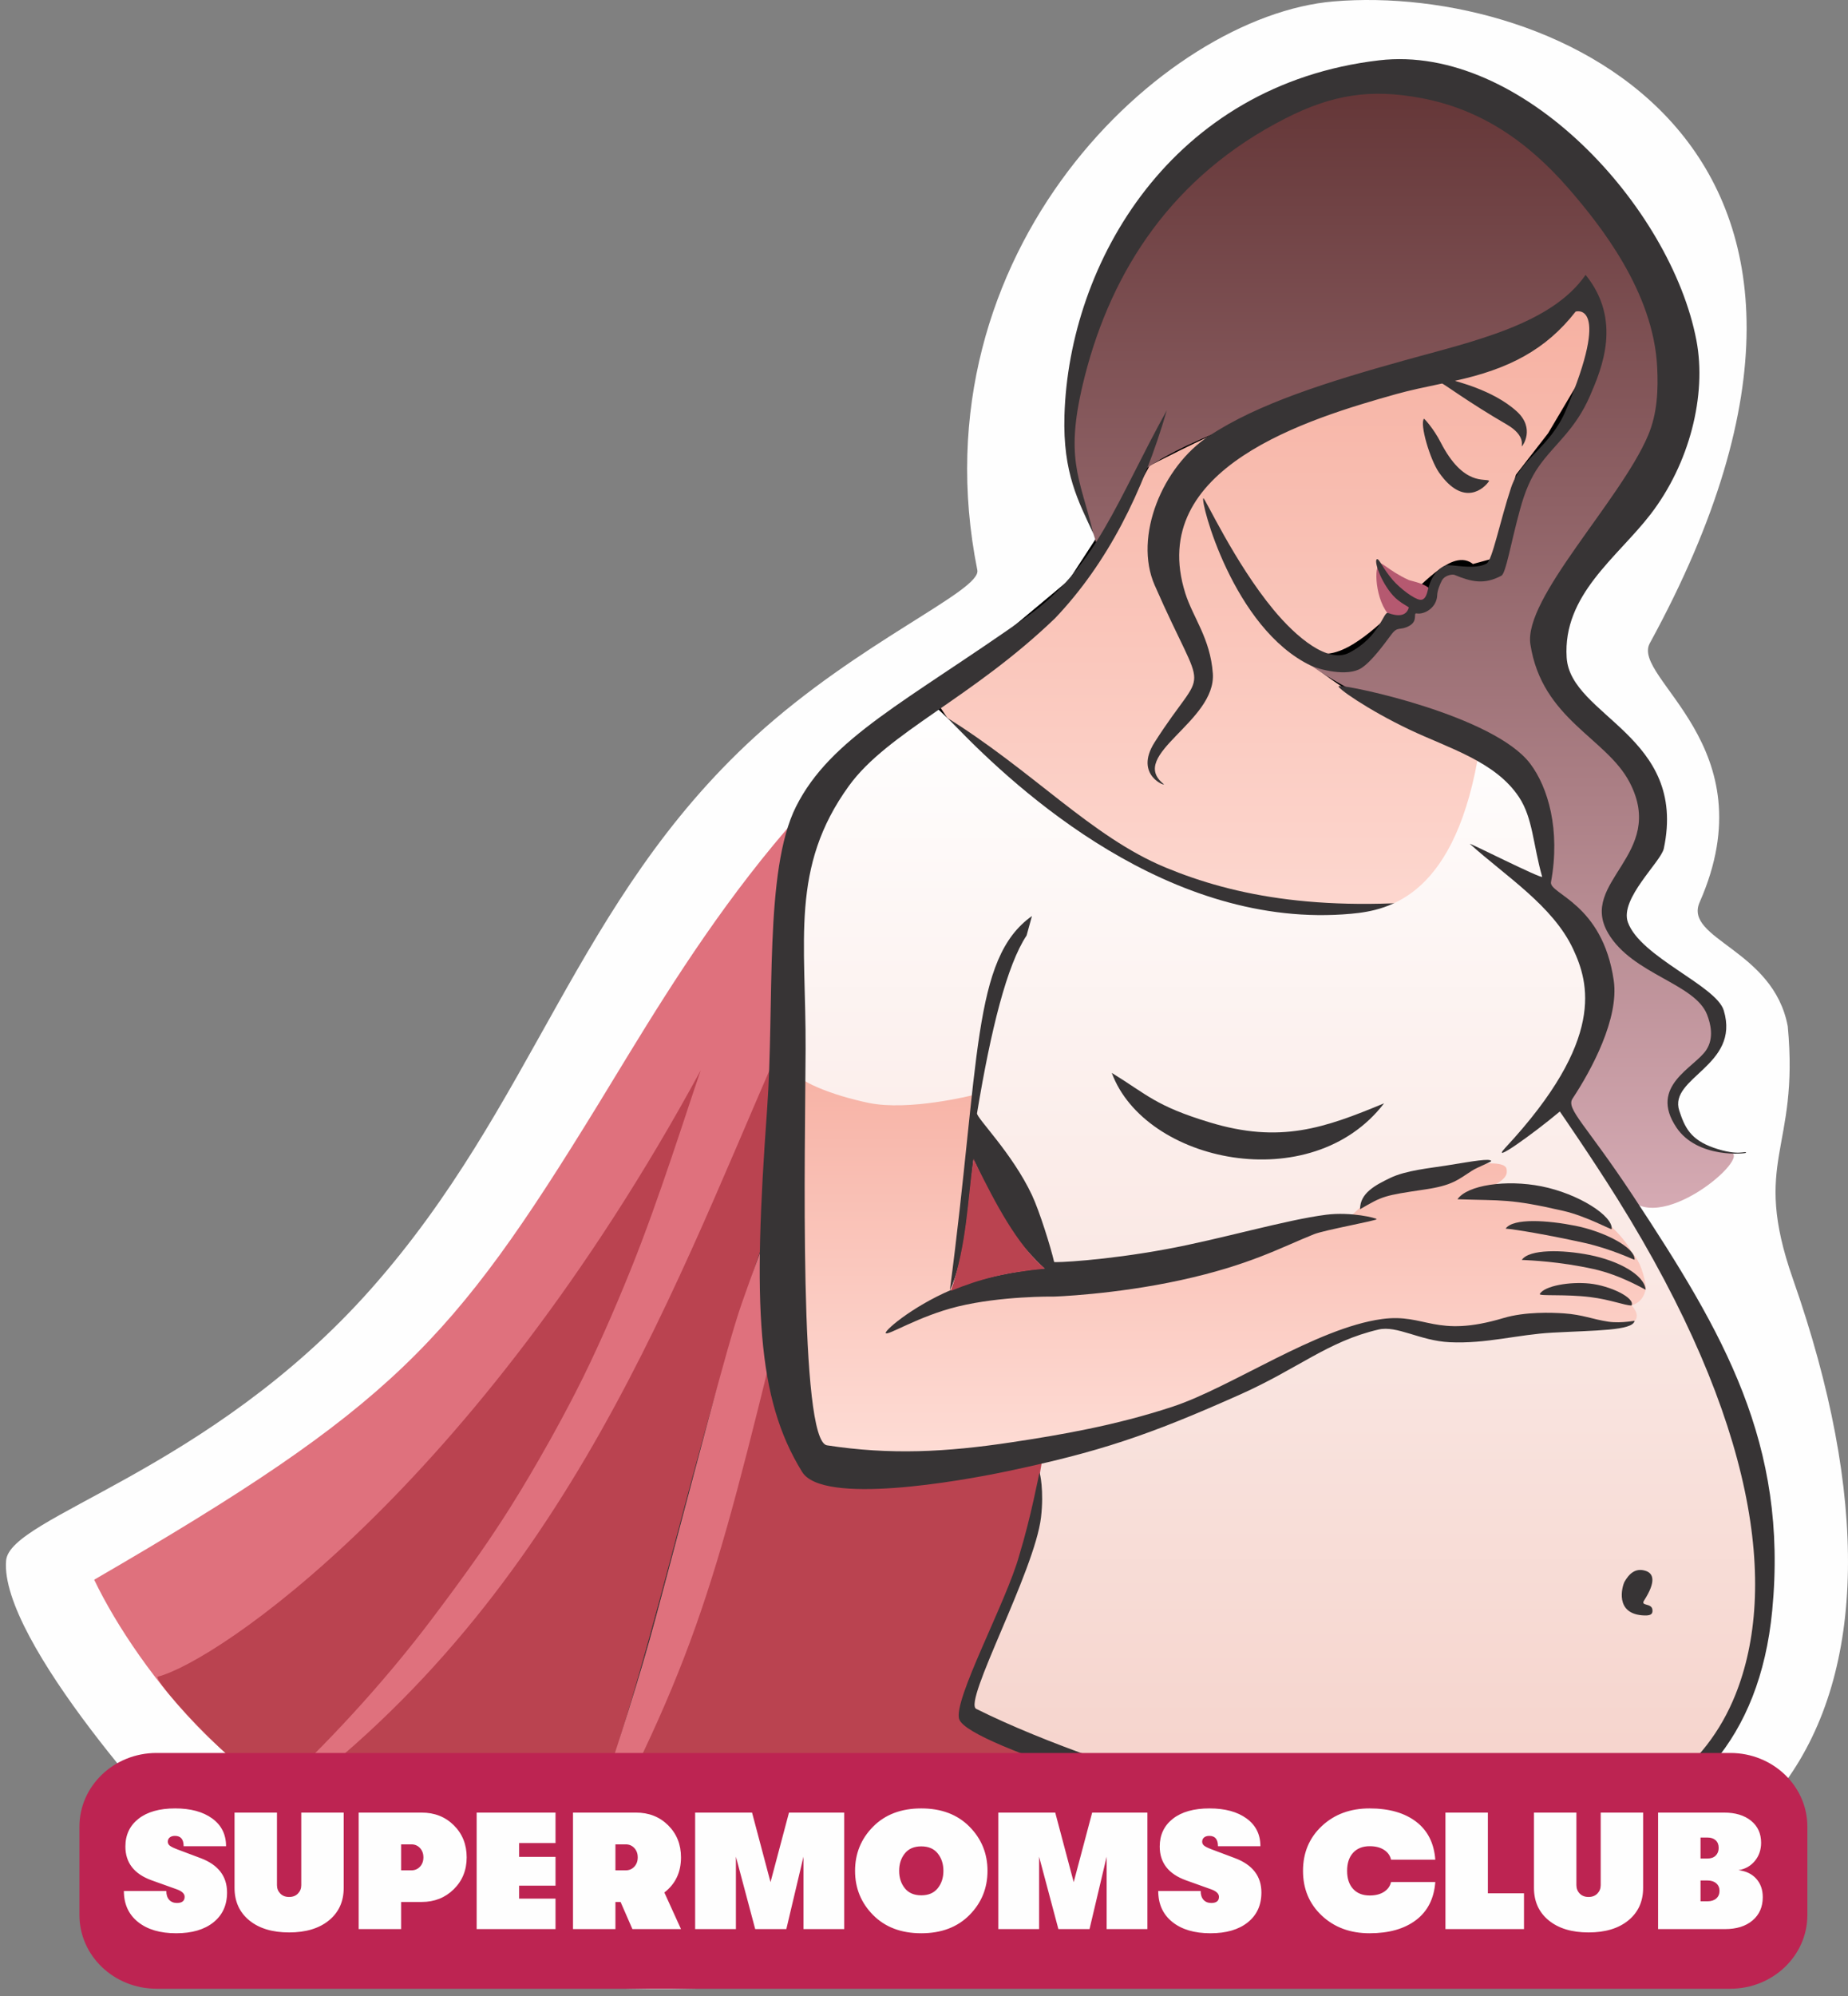
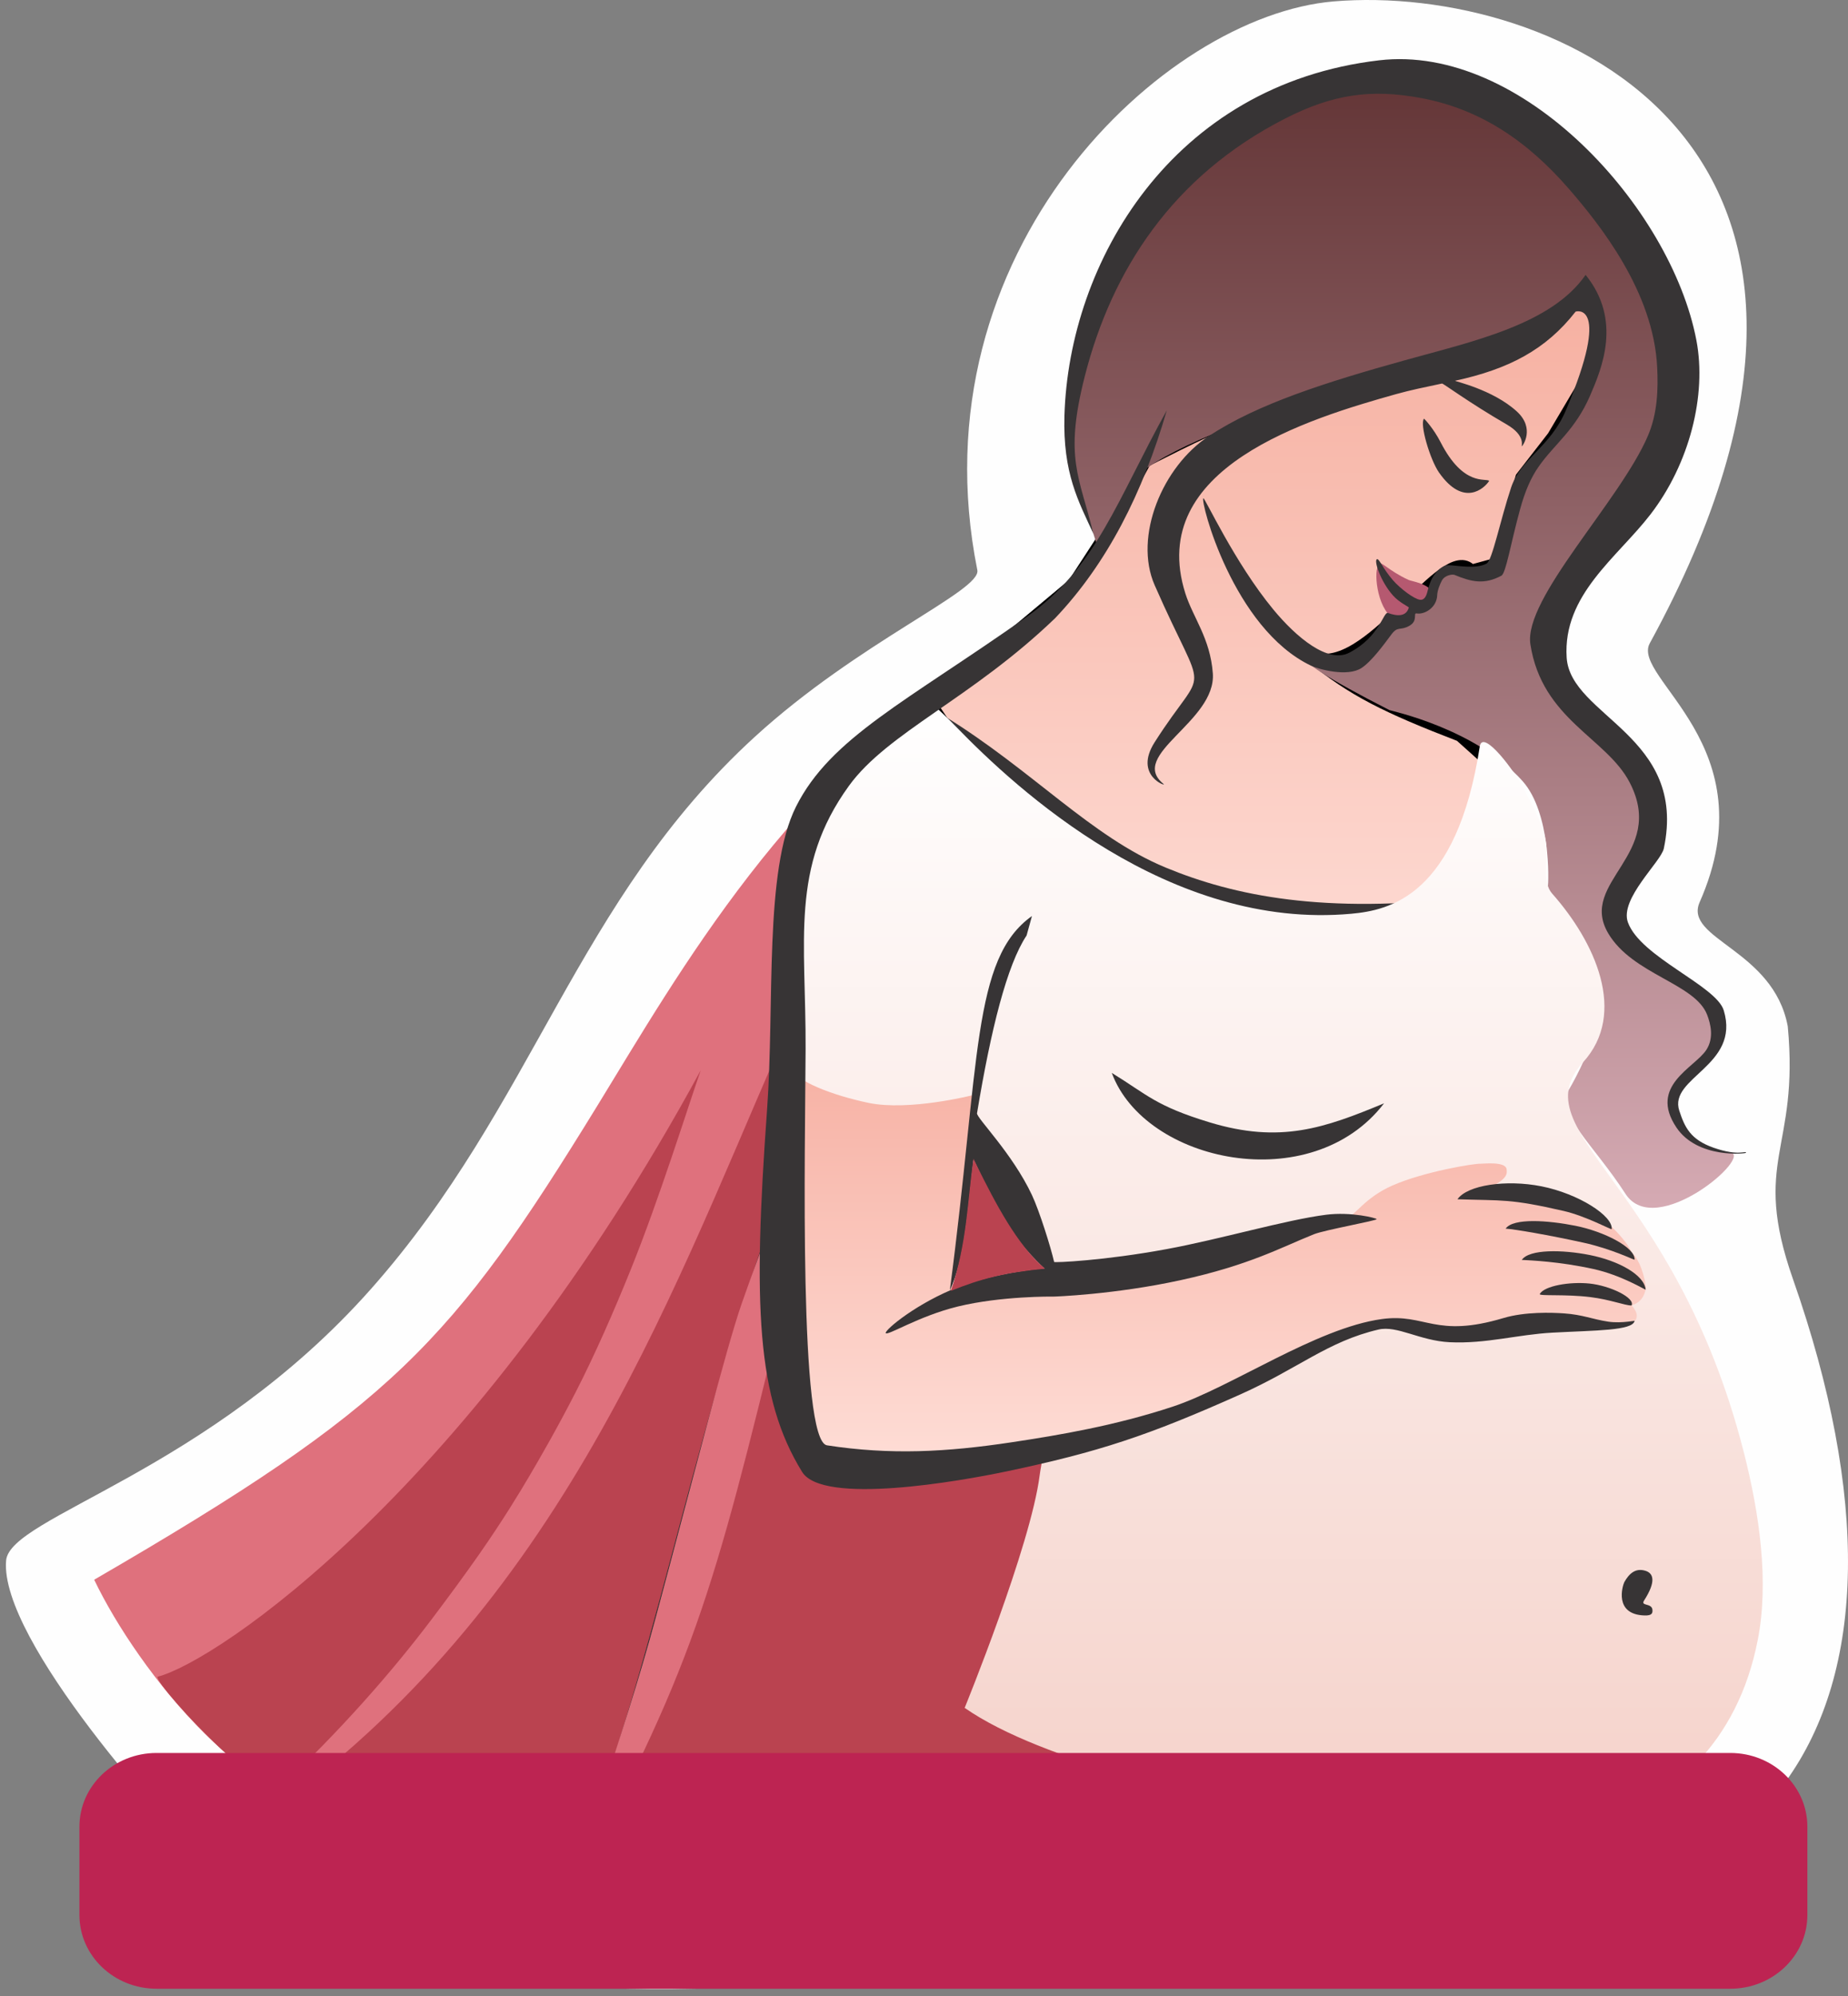
<svg xmlns="http://www.w3.org/2000/svg" width="163" height="176" viewBox="0 0 163 176" fill="none">
  <rect x="0" y="0" width="163" height="176" fill="#808080" stroke="none" />
  <path fill-rule="evenodd" clip-rule="evenodd" d="M117.627 0.125C136.942 -1.507 169.655 12.577 145.516 56.714C143.835 59.789 156.013 65.729 149.917 79.539C148.474 82.808 156.426 83.701 157.686 90.483C158.726 101.452 154.447 102.228 158.146 112.771C171.566 151.018 157.045 174.349 115.993 167.749C111.991 167.106 43.809 187.458 18.17 164.126C15.075 161.31 -0.069 144.58 0.539 137.581C0.877 133.696 18.36 129.824 32.703 113.661C47.151 97.381 50.759 79.435 66.558 64.978C75.762 56.559 86.569 52.088 86.204 50.263C80.576 22.155 102.619 1.393 117.627 0.125V0.125Z" fill="#FEFEFE" />
  <path fill-rule="evenodd" clip-rule="evenodd" d="M87.162 57.828C69.812 68.104 59.815 85.877 52.728 97.42C39.833 118.426 34.667 123.983 8.308 139.274C12.099 147.208 22.585 160.665 31.98 159.694C31.821 158.342 40.583 148.046 45.663 138.717C54.161 123.108 61.576 111.043 67.785 94.427C69.729 89.225 67.112 77.647 72.625 69.756C73.887 67.952 81.953 60.741 87.162 57.828V57.828Z" fill="#DF717D" />
  <path fill-rule="evenodd" clip-rule="evenodd" d="M69.304 96.121C69.2 89.545 70.423 74.141 70.423 74.141C66.438 81.592 61.461 97.657 57.362 109.038C48.886 132.576 34.658 149.447 22.004 161.056C29.737 170.902 54.564 171.753 66.211 168.351C63.861 148.321 65.136 130.081 69.121 112.189C69.121 112.189 69.226 107.45 69.304 96.121V96.121Z" fill="#DF717D" />
  <path fill-rule="evenodd" clip-rule="evenodd" d="M68.818 103.372C67.383 98.659 68.728 92.378 68.728 92.378C58.704 115.353 48.835 142.811 22.007 161.054C23.338 163.806 28.599 166.644 35.801 168.464C45.326 170.872 57.763 171.255 66.045 168.053C63.182 153.913 64.231 134.74 68.586 114.691C69.244 111.655 68.421 106.456 68.818 103.372V103.372Z" fill="#BA4350" />
  <path fill-rule="evenodd" clip-rule="evenodd" d="M61.804 94.367C41.679 131.395 19.039 146.528 13.901 147.826C13.766 148.233 16.783 151.662 19.47 154.173C22.191 156.719 24.46 157.818 24.46 157.818C29.996 152.617 34.509 147.474 38.037 142.811C39.589 140.759 41.033 138.791 42.228 137.083C44.397 133.981 45.869 131.528 46.672 130.168C47.638 128.531 49.158 125.894 50.79 122.713C52.45 119.477 54.147 115.623 55.664 111.857C58.17 105.633 60.538 98.027 61.804 94.367V94.367Z" fill="#BA4350" />
  <path fill-rule="evenodd" clip-rule="evenodd" d="M68.29 107.014C60.134 129.994 58.662 144.256 49.581 168.49C72.22 173.352 96.411 168.008 110.079 159.389C100.932 148.661 96.911 134.693 95.659 127.08C95.629 126.894 75.471 131.613 71.631 129.119C69.718 127.876 68.295 107.111 68.29 107.014V107.014Z" stroke="#373435" stroke-width="0.176" stroke-miterlimit="22.926" stroke-linecap="round" stroke-linejoin="round" />
  <path fill-rule="evenodd" clip-rule="evenodd" d="M68.29 107.014C60.134 129.994 58.662 144.256 49.581 168.49C72.22 173.352 96.411 168.008 110.079 159.389C100.932 148.661 96.911 134.693 95.659 127.08C95.629 126.894 75.471 131.613 71.631 129.119C69.718 127.876 68.295 107.111 68.29 107.014V107.014Z" fill="#BA4350" />
  <path d="M136.961 27.282L139.954 25.682L140.752 27.882V32.082L136.961 38.482L134.167 42.082L132.969 46.282L131.971 49.682L129.776 50.282C127.382 47.482 120.596 60.082 115.607 57.882C119.271 60.897 122.324 62.398 128.778 64.882L132.57 68.282L124.787 81.483H109.421L87.868 70.682L81.881 61.682L88.666 56.482L94.653 51.482L97.647 46.882L101.039 40.682C101.039 40.682 106.428 37.882 108.224 37.282C110.02 36.682 127.382 32.082 127.382 32.082L136.961 27.282Z" fill="url(#paint0_linear_1331_220)" stroke="black" />
  <path d="M70.504 123.651V95.118L85.945 96.382L84.409 109.836L83.868 114.531L100.933 112.364L117.095 107.217L127.84 101.98H132.897L133.348 103.877L141.113 105.773L145.538 111.551L145.086 116.969H142.468L134.793 116.608L127.028 117.511L122.242 116.608L117.998 117.872L111.046 121.303L104.184 124.644L93.619 127.533L81.34 129.068L71.769 128.526L70.504 123.651Z" fill="url(#paint1_linear_1331_220)" />
  <path fill-rule="evenodd" clip-rule="evenodd" d="M69.012 115.47C68.638 111.473 68.287 107.016 68.287 107.016C67.475 109.332 66.374 112.176 65.404 114.976C64.016 118.983 61.185 130.15 57.817 142.712C55.176 152.565 49.721 167.788 49.762 167.998C61.238 146.99 62.839 140.745 69.012 115.47Z" fill="#DF717D" />
  <path fill-rule="evenodd" clip-rule="evenodd" d="M83.276 63.119C91.098 67.934 96.228 73.757 102.801 76.482C108.873 78.999 116.823 80.608 129.427 79.117C111.427 84.667 100.124 83.734 83.276 63.119V63.119Z" fill="#373435" />
  <path fill-rule="evenodd" clip-rule="evenodd" d="M131.352 42.394C131.044 42.12 129.09 42.934 127.068 38.992C126.436 37.76 125.617 36.896 125.601 36.916C125.199 37.353 126.13 40.522 126.929 41.664C129.081 44.737 130.921 43.075 131.352 42.394Z" fill="#373435" />
  <path fill-rule="evenodd" clip-rule="evenodd" d="M120.569 6.619C124.683 6.619 139.912 11.494 144.66 22.581C145.08 23.563 148.361 29.015 148.343 32.824C148.318 37.628 137.755 50.422 136.899 56.785C136.322 61.083 144.361 65.678 145.27 68.745C147.005 74.595 142.685 77.514 142.706 80.646C142.722 82.934 150.881 87.442 151.564 89.369C153.043 93.545 147.704 94.465 147.664 96.86C147.633 98.761 148.611 101.114 152.586 101.59C154.765 101.85 146.032 109.373 143.374 105.255C140.56 100.892 137.146 98.156 138.4 96.037C139.523 94.139 141.323 90.21 141.103 88.38C140.343 82.056 136.343 79.027 136.517 78.218C136.615 77.762 136.791 71.659 134.296 68.865C130.156 64.234 122.679 62.669 122.556 62.607C116.996 59.784 114.386 58.048 115.512 58.11C116.566 58.166 118.241 58.921 120.843 57.249C121.849 56.604 123.571 54.532 124.884 53.661C125.537 53.23 125.86 53.303 126.234 52.684C126.623 52.044 127.068 50.711 127.842 50.351C128.419 50.083 129.312 50.566 130.28 50.573C130.694 50.575 131.487 50.316 131.677 50.16C131.774 50.08 132.302 45.757 134.54 42.171C136.566 38.923 137.729 37.475 138.562 36.35C143.21 30.073 139.966 25.936 139.588 26.141C128.968 31.899 107.116 36.484 100.558 41.715C99.179 42.814 97.843 47.853 96.764 48.068C96.764 48.068 95.662 44.611 95.385 43.744C94.962 42.428 94.431 40.226 94.459 37.833C94.517 32.982 96.063 26.975 97.901 24.074C105.883 11.474 116.454 6.619 120.569 6.619V6.619Z" fill="url(#paint2_linear_1331_220)" />
  <path fill-rule="evenodd" clip-rule="evenodd" d="M149.627 29.995C150.555 34.844 149.019 40.886 145.574 45.355C142.643 49.155 137.832 52.438 138.185 57.975C138.516 63.158 148.863 64.858 146.754 74.809C146.506 75.982 142.837 79.243 143.587 81.317C144.696 84.384 151.38 86.891 152.042 89.084C153.519 93.968 147.149 94.987 148.12 97.926C148.592 99.354 149.079 100.47 151.16 101.193C153.418 101.976 153.977 101.409 154.009 101.631C154.022 101.716 149.731 102.179 147.867 99.405C145.392 95.722 149.462 94.152 150.502 92.565C151.204 91.494 150.87 90.237 150.573 89.463C149.511 86.697 143.992 85.917 141.85 82.285C139.166 77.733 147.039 75.358 143.749 68.996C141.703 65.043 136.017 63.441 134.986 56.81C134.358 52.769 142.926 44.125 145.362 38.397C146.202 36.424 146.262 34.307 146.169 32.385C145.848 25.746 141.171 19.868 138.383 16.652C134.693 12.397 130.533 9.617 125.364 8.648C120.931 7.818 117.553 8.31 113.355 10.451C103.396 15.533 98.062 23.854 95.688 33.149C93.826 40.443 95.232 42.008 96.438 47.052C95.142 44.224 93.736 41.746 93.888 36.63C94.286 23.177 103.317 7.464 121.647 5.318C134.239 3.843 147.383 18.272 149.627 29.995V29.995Z" fill="#373435" />
  <path fill-rule="evenodd" clip-rule="evenodd" d="M124.243 51.13C124.496 51.246 126.103 51.474 126.313 52.261C126.465 52.831 125.868 53.617 125.324 53.41C123.633 52.766 121.194 50.325 121.579 49.703C121.775 49.388 122.44 50.302 124.243 51.13V51.13Z" fill="#B55970" />
  <path fill-rule="evenodd" clip-rule="evenodd" d="M122.943 52.09C123.105 52.314 124.181 52.985 124.391 53.773C124.542 54.341 123.749 54.897 123.206 54.69C121.515 54.047 121.157 50.559 121.541 49.937C121.736 49.622 121.751 50.437 122.943 52.09V52.09Z" fill="#B55970" />
  <path fill-rule="evenodd" clip-rule="evenodd" d="M139.856 24.234C143.09 28.229 141.282 32.492 140.25 34.883C138.939 37.919 137.124 39.131 135.722 41.128C135.038 42.101 134.516 43.291 134.072 44.913C133.248 47.918 132.83 50.539 132.427 50.756C130.914 51.567 129.777 51.301 128.292 50.684C128.112 50.609 127.44 50.704 127.182 51.176C127.019 51.475 126.779 52.068 126.769 52.443C126.738 53.592 125.627 54.201 124.951 54.082C124.611 54.02 125.117 54.73 124.295 55.183C123.494 55.627 123.296 55.174 122.737 55.922C122.078 56.805 120.994 58.302 120.089 58.894C118.839 59.714 116.275 58.992 115.657 58.699C108.755 55.426 105.847 44.147 106.141 43.931C106.263 43.841 108.884 49.591 112.319 53.745C114.337 56.184 117.125 58.519 119 57.55C121.72 56.145 122.012 53.895 122.424 54.044C123.253 54.343 124.036 54.371 124.263 53.564C124.281 53.5 123.449 53.151 122.867 52.5C121.744 51.243 121.128 49.315 121.477 49.298C121.671 49.289 121.973 50.121 122.844 51.133C123.5 51.893 124.727 52.811 125.241 52.876C125.675 52.932 125.834 52.473 125.931 52.049C126.331 50.3 127.386 49.812 127.712 49.825C128.653 49.861 130.131 50.196 131.115 49.692C131.621 49.433 132.311 45.918 133.281 42.993C134.147 40.381 136.725 39.475 138.133 36.135C142.17 26.582 139.007 27.433 138.968 27.481C136.342 30.847 133.047 32.55 128.346 33.568C128.205 33.599 131.635 34.311 133.784 36.27C135.432 37.772 134.29 39.335 134.239 39.345C134.15 39.364 134.639 38.432 132.9 37.424C129.492 35.447 127.293 33.793 127.191 33.814C125.737 34.12 124.35 34.408 123.176 34.737C115.402 36.916 101.045 41.242 104.551 52.315C105.227 54.45 106.749 56.273 106.975 59.365C107.287 63.63 99.439 66.551 102.629 69.117C102.977 69.397 99.956 68.398 101.847 65.433C106.502 58.135 106.49 62.181 101.845 51.591C99.969 47.312 102.532 41.111 106.648 38.433C110.914 35.602 117.042 33.673 123.939 31.755C129.948 30.085 136.833 28.601 139.856 24.234V24.234Z" fill="#373435" />
  <path fill-rule="evenodd" clip-rule="evenodd" d="M119.195 80.559C122.533 80.254 128.489 79.005 130.521 65.812C130.768 64.205 133.647 67.994 134.532 69.786C135.08 70.893 136.222 72.749 136.394 74.529C136.515 75.78 136.009 77.772 136.904 78.781C140.672 83.026 143.579 89.326 139.63 93.656C134.023 99.803 147.651 104.106 153.774 127.895C155.224 133.531 156.035 139.496 155.042 144.577C151.469 162.853 131.857 164.786 117.138 161.081C106.267 158.346 92.029 155.395 85.087 150.573C85.087 150.573 90.919 136.288 91.706 130.04C91.773 129.503 91.905 128.994 91.928 128.49C91.954 127.885 98.204 126.613 105.598 123.88C109.98 122.26 114.137 119.773 117.703 118.049C119.555 117.154 121.527 116.625 123.585 116.821C127.619 117.206 127.006 117.815 130.361 117.597C131.28 117.537 134.94 116.783 136.127 116.708C138.018 116.589 141.788 117.201 143.199 116.907C145.324 116.464 143.91 115.097 143.91 115.097C144.798 114.786 144.997 114.255 145.154 113.703C145.188 113.584 145.188 113.224 144.917 112.28C144.53 110.935 143.968 110.477 143.953 110.443C143.129 108.786 140.905 106.871 138.919 105.843C134.556 103.587 129.27 105.522 129.27 105.522C133.188 104.212 132.913 103.493 132.891 103.11C132.848 102.361 130.793 102.608 130.622 102.597C130.075 102.56 125.604 103.29 122.808 104.522C120.329 105.615 119.5 107.218 118.813 107.339C109.6 108.954 93.681 115.839 92.766 112.585C91.706 108.815 86.487 101.167 85.764 96.562C85.764 96.562 80.184 97.981 76.591 97.231C73.48 96.58 70.101 95.308 69.76 94.124C68.865 91.025 69.532 84.892 69.72 81.51C70.225 72.456 73.591 66.066 81.812 61.76C81.846 61.742 82.804 62.501 84.356 64.1C89.687 69.592 103.123 82.033 119.195 80.559Z" fill="url(#paint3_linear_1331_220)" />
  <path fill-rule="evenodd" clip-rule="evenodd" d="M90.549 82.476C88.821 85.074 87.402 90.749 86.177 98.149C86.11 98.549 89.278 101.652 91.022 105.363C91.68 106.761 92.692 109.991 92.978 111.26C92.994 111.331 97.356 111.151 102.905 110.126C107.682 109.245 113.434 107.543 116.972 107.096C119.161 106.818 121.42 107.389 121.428 107.484C121.438 107.617 116.841 108.435 115.895 108.815C112.963 109.987 110.227 111.536 104.116 112.868C98.303 114.136 92.927 114.321 92.859 114.314C92.81 114.308 88.323 114.26 84.525 115.177C81.026 116.02 78.19 117.849 78.124 117.52C78.066 117.229 80.909 114.848 84.612 113.434C87.982 112.148 92.123 111.807 92.112 111.827C92.112 111.829 90.153 110.074 88.701 107.75C86.953 104.956 85.897 101.965 85.854 102.34C85.354 106.658 85.131 110.918 83.777 113.775C86.448 93.552 85.721 84.519 91.022 80.76L90.549 82.476Z" fill="#373435" />
-   <path fill-rule="evenodd" clip-rule="evenodd" d="M118.103 60.478C119.041 60.407 131.774 63.097 134.971 67.33C136.542 69.41 137.648 73.153 136.804 77.765C136.61 78.826 141.352 79.616 142.339 86.45C142.822 89.791 140.366 94.351 138.708 96.852C138.099 97.771 139.845 99.075 144.092 105.51C152.037 117.55 157.732 127.277 156.316 141.992C154.117 164.85 131.449 166.361 111.516 161.246C106.187 159.878 85.51 154.002 84.612 151.589C84.007 149.963 88.793 141.188 89.906 137.105C90.962 133.657 91.622 130.007 91.682 129.864C91.724 129.767 92.097 131.442 91.821 133.778C91.261 138.526 84.919 150.07 86.108 150.662C92.346 153.773 100.751 156.496 106.316 158.162C130.607 165.435 147.821 162.493 153.068 149.416C156.834 140.031 154.972 125.4 142.656 105.68C140.414 102.089 137.582 97.994 137.582 97.994C135.124 100.054 131.363 102.71 132.776 101.191C141.656 91.648 140.145 86.649 138.755 83.671C136.975 79.861 132.763 77.214 129.651 74.402C129.434 74.206 136.1 77.572 136.021 77.294C135.21 74.406 135.201 72.128 133.987 70.286C131.906 67.129 127.761 65.962 124.319 64.325C120.645 62.58 117.685 60.508 118.103 60.478V60.478Z" fill="#373435" />
-   <path fill-rule="evenodd" clip-rule="evenodd" d="M98.063 94.591C101.218 96.532 101.929 97.504 106.684 98.948C112.918 100.843 116.814 99.459 122.08 97.273C115.673 105.627 100.982 102.514 98.063 94.591V94.591Z" fill="#373435" />
+   <path fill-rule="evenodd" clip-rule="evenodd" d="M98.063 94.591C101.218 96.532 101.929 97.504 106.684 98.948C112.918 100.843 116.814 99.459 122.08 97.273C115.673 105.627 100.982 102.514 98.063 94.591Z" fill="#373435" />
  <path fill-rule="evenodd" clip-rule="evenodd" d="M143.269 139.488C143.11 139.815 142.332 142.343 145.055 142.425C145.718 142.445 145.779 142.219 145.749 141.911C145.677 141.308 144.68 141.623 145.013 141.108C146.126 139.377 145.806 138.705 145.154 138.494C144.241 138.198 143.679 138.759 143.269 139.488V139.488Z" fill="#373435" />
-   <path fill-rule="evenodd" clip-rule="evenodd" d="M119.963 106.607C121.985 105.446 121.987 105.415 125.71 104.864C128.088 104.512 128.569 104.03 129.835 103.213C130.313 102.903 131.573 102.431 131.53 102.354C131.389 102.116 130.031 102.357 127.498 102.769C126.171 102.984 124.011 103.179 122.612 103.856C121.311 104.486 119.954 105.189 119.963 106.607Z" fill="#373435" />
  <path fill-rule="evenodd" clip-rule="evenodd" d="M128.554 105.732C132.545 105.867 133.135 105.663 137.924 106.763C139.878 107.212 142.154 108.454 142.157 108.365C142.291 107.211 139.241 105.242 135.961 104.59C132.846 103.971 129.42 104.48 128.554 105.732Z" fill="#373435" />
  <path fill-rule="evenodd" clip-rule="evenodd" d="M132.803 108.322C133.558 108.364 136.634 108.891 139.669 109.559C142.161 110.106 144.176 111.111 144.175 111.063C144.254 109.973 141.469 108.568 138.951 108.068C136.56 107.593 133.468 107.361 132.803 108.322Z" fill="#373435" />
  <path fill-rule="evenodd" clip-rule="evenodd" d="M134.227 111.078C134.982 111.12 137.508 111.213 140.541 111.879C143.032 112.426 145.156 113.751 145.155 113.703C145.029 112.382 142.733 111.145 140.215 110.646C137.824 110.172 134.891 110.117 134.227 111.078V111.078Z" fill="#373435" />
  <path fill-rule="evenodd" clip-rule="evenodd" d="M135.807 114.09C135.789 114.282 138.066 114.084 140.274 114.357C142.086 114.582 143.308 115.102 143.909 115.095C144.246 114.428 142.028 113.351 140.2 113.162C138.464 112.983 136.216 113.36 135.807 114.09Z" fill="#373435" />
  <path fill-rule="evenodd" clip-rule="evenodd" d="M102.916 36.176C100.805 43.452 97.648 49.682 93.073 54.494C85.723 61.569 78.293 64.572 74.881 69.28C69.669 76.469 71.1 82.926 71.057 92.51C71.017 101.297 70.452 127.066 72.948 127.426C78.529 128.286 83.453 128.028 89.246 127.154C93.488 126.515 98.379 125.683 103.429 124.018C108.609 122.31 116.089 117.084 121.892 116.292C125.749 115.766 126.564 118.014 132.618 116.202C134.521 115.633 136.887 115.719 137.954 115.793C139.608 115.907 140.469 116.316 141.858 116.523C143.097 116.707 144.422 116.361 144.171 116.474C143.968 117.317 140.763 117.286 136.935 117.491C133.879 117.653 131.07 118.49 127.873 118.336C125.232 118.208 123.235 116.834 121.588 117.218C117.113 118.261 114.539 120.639 109.408 122.934C101.237 126.586 96.912 128.011 88.795 129.721C84.62 130.599 72.573 132.721 70.75 129.77C66.726 123.257 66.408 115.034 67.659 97.822C68.335 88.513 67.38 76.762 70.209 71.12C73.264 65.03 79.922 61.885 90.591 54.355C96.719 50.03 98.579 43.978 102.916 36.176V36.176Z" fill="#373435" />
  <path fill-rule="evenodd" clip-rule="evenodd" d="M85.866 102.161C85.866 102.161 85.991 102.432 86.125 102.703C87.769 106.016 89.703 109.768 92.17 111.85C88.708 112.175 86.476 112.746 83.868 113.809C85.312 109.565 85.32 105.896 85.866 102.161Z" fill="#BA4350" />
  <path d="M152.617 154.548H13.806C10.05 154.548 7.006 157.457 7.006 161.046V168.836C7.006 172.425 10.05 175.334 13.806 175.334H152.617C156.372 175.334 159.416 172.425 159.416 168.836V161.046C159.416 157.457 156.372 154.548 152.617 154.548Z" fill="#BD2452" />
-   <path d="M15.536 170.444C14.117 170.444 12.995 170.111 12.168 169.446C11.34 168.78 10.927 167.871 10.927 166.716H14.67C14.67 167.049 14.753 167.308 14.92 167.494C15.086 167.68 15.316 167.773 15.609 167.773C16.059 167.773 16.285 167.592 16.285 167.23C16.285 166.956 16.055 166.736 15.595 166.57L13.379 165.777C11.833 165.22 11.06 164.226 11.06 162.798C11.06 161.77 11.446 160.954 12.219 160.347C12.992 159.741 14.068 159.437 15.448 159.437C16.818 159.437 17.909 159.733 18.721 160.325C19.533 160.917 19.939 161.731 19.939 162.768H16.197C16.197 162.162 15.942 161.858 15.433 161.858C15.237 161.858 15.083 161.905 14.971 161.998C14.858 162.091 14.802 162.216 14.802 162.373C14.802 162.509 14.858 162.624 14.971 162.717C15.083 162.81 15.306 162.92 15.639 163.047L17.708 163.825C19.254 164.412 20.027 165.42 20.027 166.849C20.027 167.964 19.626 168.842 18.823 169.483C18.021 170.124 16.925 170.444 15.536 170.444V170.444ZM29.017 169.307C28.151 170.016 26.979 170.371 25.501 170.371C24.024 170.371 22.852 170.016 21.986 169.307C21.121 168.597 20.687 167.641 20.687 166.437V159.804H24.43V166.203C24.43 166.496 24.528 166.743 24.724 166.944C24.92 167.145 25.179 167.244 25.501 167.244C25.824 167.244 26.084 167.145 26.279 166.944C26.475 166.743 26.573 166.496 26.573 166.203V159.804H30.316V166.437C30.316 167.641 29.883 168.597 29.017 169.307ZM37.184 159.804C38.33 159.804 39.279 160.178 40.032 160.927C40.785 161.675 41.162 162.617 41.162 163.752C41.162 164.877 40.783 165.814 40.025 166.562C39.266 167.311 38.319 167.685 37.184 167.685H35.379V170.077H31.637V159.804H37.184V159.804ZM36.274 164.897C36.588 164.897 36.845 164.789 37.045 164.574C37.245 164.359 37.346 164.085 37.346 163.752C37.346 163.419 37.245 163.146 37.045 162.93C36.845 162.714 36.593 162.607 36.289 162.607H35.379V164.897H36.274V164.897ZM42.043 170.077V159.804H48.999V162.49H45.786V163.708H48.999V166.247H45.786V167.391H48.999V170.077H42.043V170.077ZM60.066 163.752C60.066 165.063 59.577 166.095 58.599 166.849L60.066 170.077H55.781L54.738 167.685H54.283V170.077H50.541V159.804H56.089C57.234 159.804 58.183 160.178 58.936 160.927C59.689 161.675 60.066 162.617 60.066 163.752ZM54.283 162.607V164.897H55.179C55.492 164.897 55.749 164.789 55.949 164.574C56.15 164.359 56.25 164.085 56.25 163.752C56.25 163.419 56.15 163.146 55.949 162.93C55.749 162.714 55.496 162.607 55.194 162.607H54.283V162.607ZM61.314 170.077V159.804H66.333L67.962 165.938L69.591 159.804H74.464V170.077H70.868V163.693L69.357 170.077H66.612L64.91 163.693V170.077H61.314V170.077ZM85.509 168.837C84.448 169.908 83.031 170.444 81.26 170.444C79.489 170.444 78.073 169.908 77.011 168.837C75.949 167.766 75.419 166.467 75.419 164.941C75.419 163.415 75.949 162.115 77.011 161.044C78.073 159.973 79.489 159.437 81.26 159.437C83.031 159.437 84.448 159.973 85.509 161.044C86.571 162.115 87.101 163.415 87.101 164.941C87.101 166.467 86.571 167.766 85.509 168.837ZM79.807 166.474C80.14 166.89 80.624 167.098 81.26 167.098C81.896 167.098 82.38 166.89 82.713 166.474C83.046 166.058 83.212 165.547 83.212 164.941C83.212 164.334 83.046 163.823 82.713 163.407C82.38 162.991 81.896 162.783 81.26 162.783C80.624 162.783 80.14 162.991 79.807 163.407C79.474 163.823 79.308 164.334 79.308 164.941C79.308 165.547 79.474 166.058 79.807 166.474ZM88.056 170.077V159.804H93.075L94.704 165.938L96.333 159.804H101.206V170.077H97.61V163.693L96.099 170.077H93.354L91.652 163.693V170.077H88.056ZM106.769 170.444C105.35 170.444 104.227 170.111 103.401 169.446C102.574 168.78 102.161 167.871 102.161 166.716H105.903C105.903 167.049 105.986 167.308 106.152 167.494C106.319 167.68 106.549 167.773 106.842 167.773C107.293 167.773 107.517 167.592 107.517 167.23C107.517 166.956 107.288 166.736 106.828 166.57L104.611 165.777C103.065 165.22 102.292 164.226 102.292 162.798C102.292 161.77 102.679 160.954 103.452 160.347C104.225 159.741 105.301 159.437 106.681 159.437C108.051 159.437 109.142 159.733 109.954 160.325C110.766 160.917 111.172 161.731 111.172 162.768H107.429C107.429 162.162 107.175 161.858 106.666 161.858C106.471 161.858 106.317 161.905 106.204 161.998C106.091 162.091 106.035 162.216 106.035 162.373C106.035 162.509 106.091 162.624 106.204 162.717C106.317 162.81 106.539 162.92 106.872 163.047L108.941 163.825C110.487 164.412 111.26 165.42 111.26 166.849C111.26 167.964 110.859 168.842 110.057 169.483C109.255 170.124 108.159 170.444 106.769 170.444V170.444ZM120.8 170.444C119.098 170.444 117.694 169.926 116.588 168.889C115.482 167.852 114.93 166.535 114.93 164.941C114.93 163.346 115.482 162.03 116.588 160.993C117.694 159.956 119.098 159.437 120.8 159.437C122.513 159.437 123.88 159.826 124.903 160.604C125.925 161.381 126.49 162.5 126.598 163.957H122.694C122.616 163.595 122.41 163.306 122.077 163.091C121.745 162.876 121.324 162.768 120.815 162.768C120.188 162.768 119.7 162.962 119.347 163.348C118.995 163.735 118.819 164.266 118.819 164.941C118.819 165.615 118.995 166.146 119.347 166.533C119.7 166.919 120.188 167.113 120.815 167.113C121.324 167.113 121.745 167.005 122.077 166.79C122.41 166.575 122.616 166.286 122.694 165.924H126.598C126.49 167.382 125.925 168.5 124.903 169.277C123.88 170.055 122.513 170.444 120.8 170.444V170.444ZM127.493 170.077V159.804H131.236V166.922H134.421V170.077H127.493ZM143.63 169.307C142.765 170.016 141.593 170.371 140.116 170.371C138.638 170.371 137.466 170.016 136.6 169.307C135.734 168.597 135.301 167.641 135.301 166.437V159.804H139.044V166.203C139.044 166.496 139.142 166.743 139.338 166.944C139.533 167.145 139.793 167.244 140.116 167.244C140.438 167.244 140.697 167.145 140.894 166.944C141.089 166.743 141.187 166.496 141.187 166.203V159.804H144.93V166.437C144.93 167.641 144.496 168.597 143.63 169.307V169.307ZM153.339 164.882C154.005 164.96 154.528 165.212 154.91 165.638C155.292 166.063 155.482 166.604 155.482 167.26C155.482 168.121 155.181 168.805 154.58 169.314C153.978 169.823 153.168 170.077 152.15 170.077H146.25V159.804H152.062C153.061 159.804 153.856 160.044 154.448 160.523C155.04 161.003 155.336 161.648 155.336 162.461C155.336 163.087 155.152 163.622 154.785 164.067C154.418 164.513 153.936 164.784 153.339 164.882V164.882ZM150.609 162.005H149.993V163.855H150.609C150.913 163.855 151.153 163.769 151.329 163.598C151.505 163.426 151.593 163.199 151.593 162.915C151.593 162.632 151.505 162.409 151.329 162.247C151.153 162.086 150.913 162.005 150.609 162.005ZM150.609 167.626C150.932 167.626 151.19 167.543 151.38 167.377C151.571 167.21 151.667 166.985 151.667 166.702C151.667 166.428 151.571 166.207 151.38 166.042C151.19 165.875 150.932 165.791 150.609 165.791H149.993V167.626H150.609Z" fill="#FEFEFE" />
  <defs>
    <linearGradient id="paint0_linear_1331_220" x1="111.317" y1="25.682" x2="111.317" y2="81.483" gradientUnits="userSpaceOnUse">
      <stop stop-color="#F6B0A1" />
      <stop offset="1" stop-color="#FDD8D0" />
    </linearGradient>
    <linearGradient id="paint1_linear_1331_220" x1="108.021" y1="95.118" x2="108.021" y2="129.068" gradientUnits="userSpaceOnUse">
      <stop stop-color="#F7B3A6" />
      <stop offset="1" stop-color="#FEDDD6" />
    </linearGradient>
    <linearGradient id="paint2_linear_1331_220" x1="123.695" y1="6.619" x2="123.695" y2="106.485" gradientUnits="userSpaceOnUse">
      <stop stop-color="#633536" />
      <stop offset="1" stop-color="#D5AAB3" />
    </linearGradient>
    <linearGradient id="paint3_linear_1331_220" x1="112.392" y1="61.759" x2="112.392" y2="162.64" gradientUnits="userSpaceOnUse">
      <stop stop-color="white" />
      <stop offset="1" stop-color="#F5D1C9" />
    </linearGradient>
  </defs>
</svg>